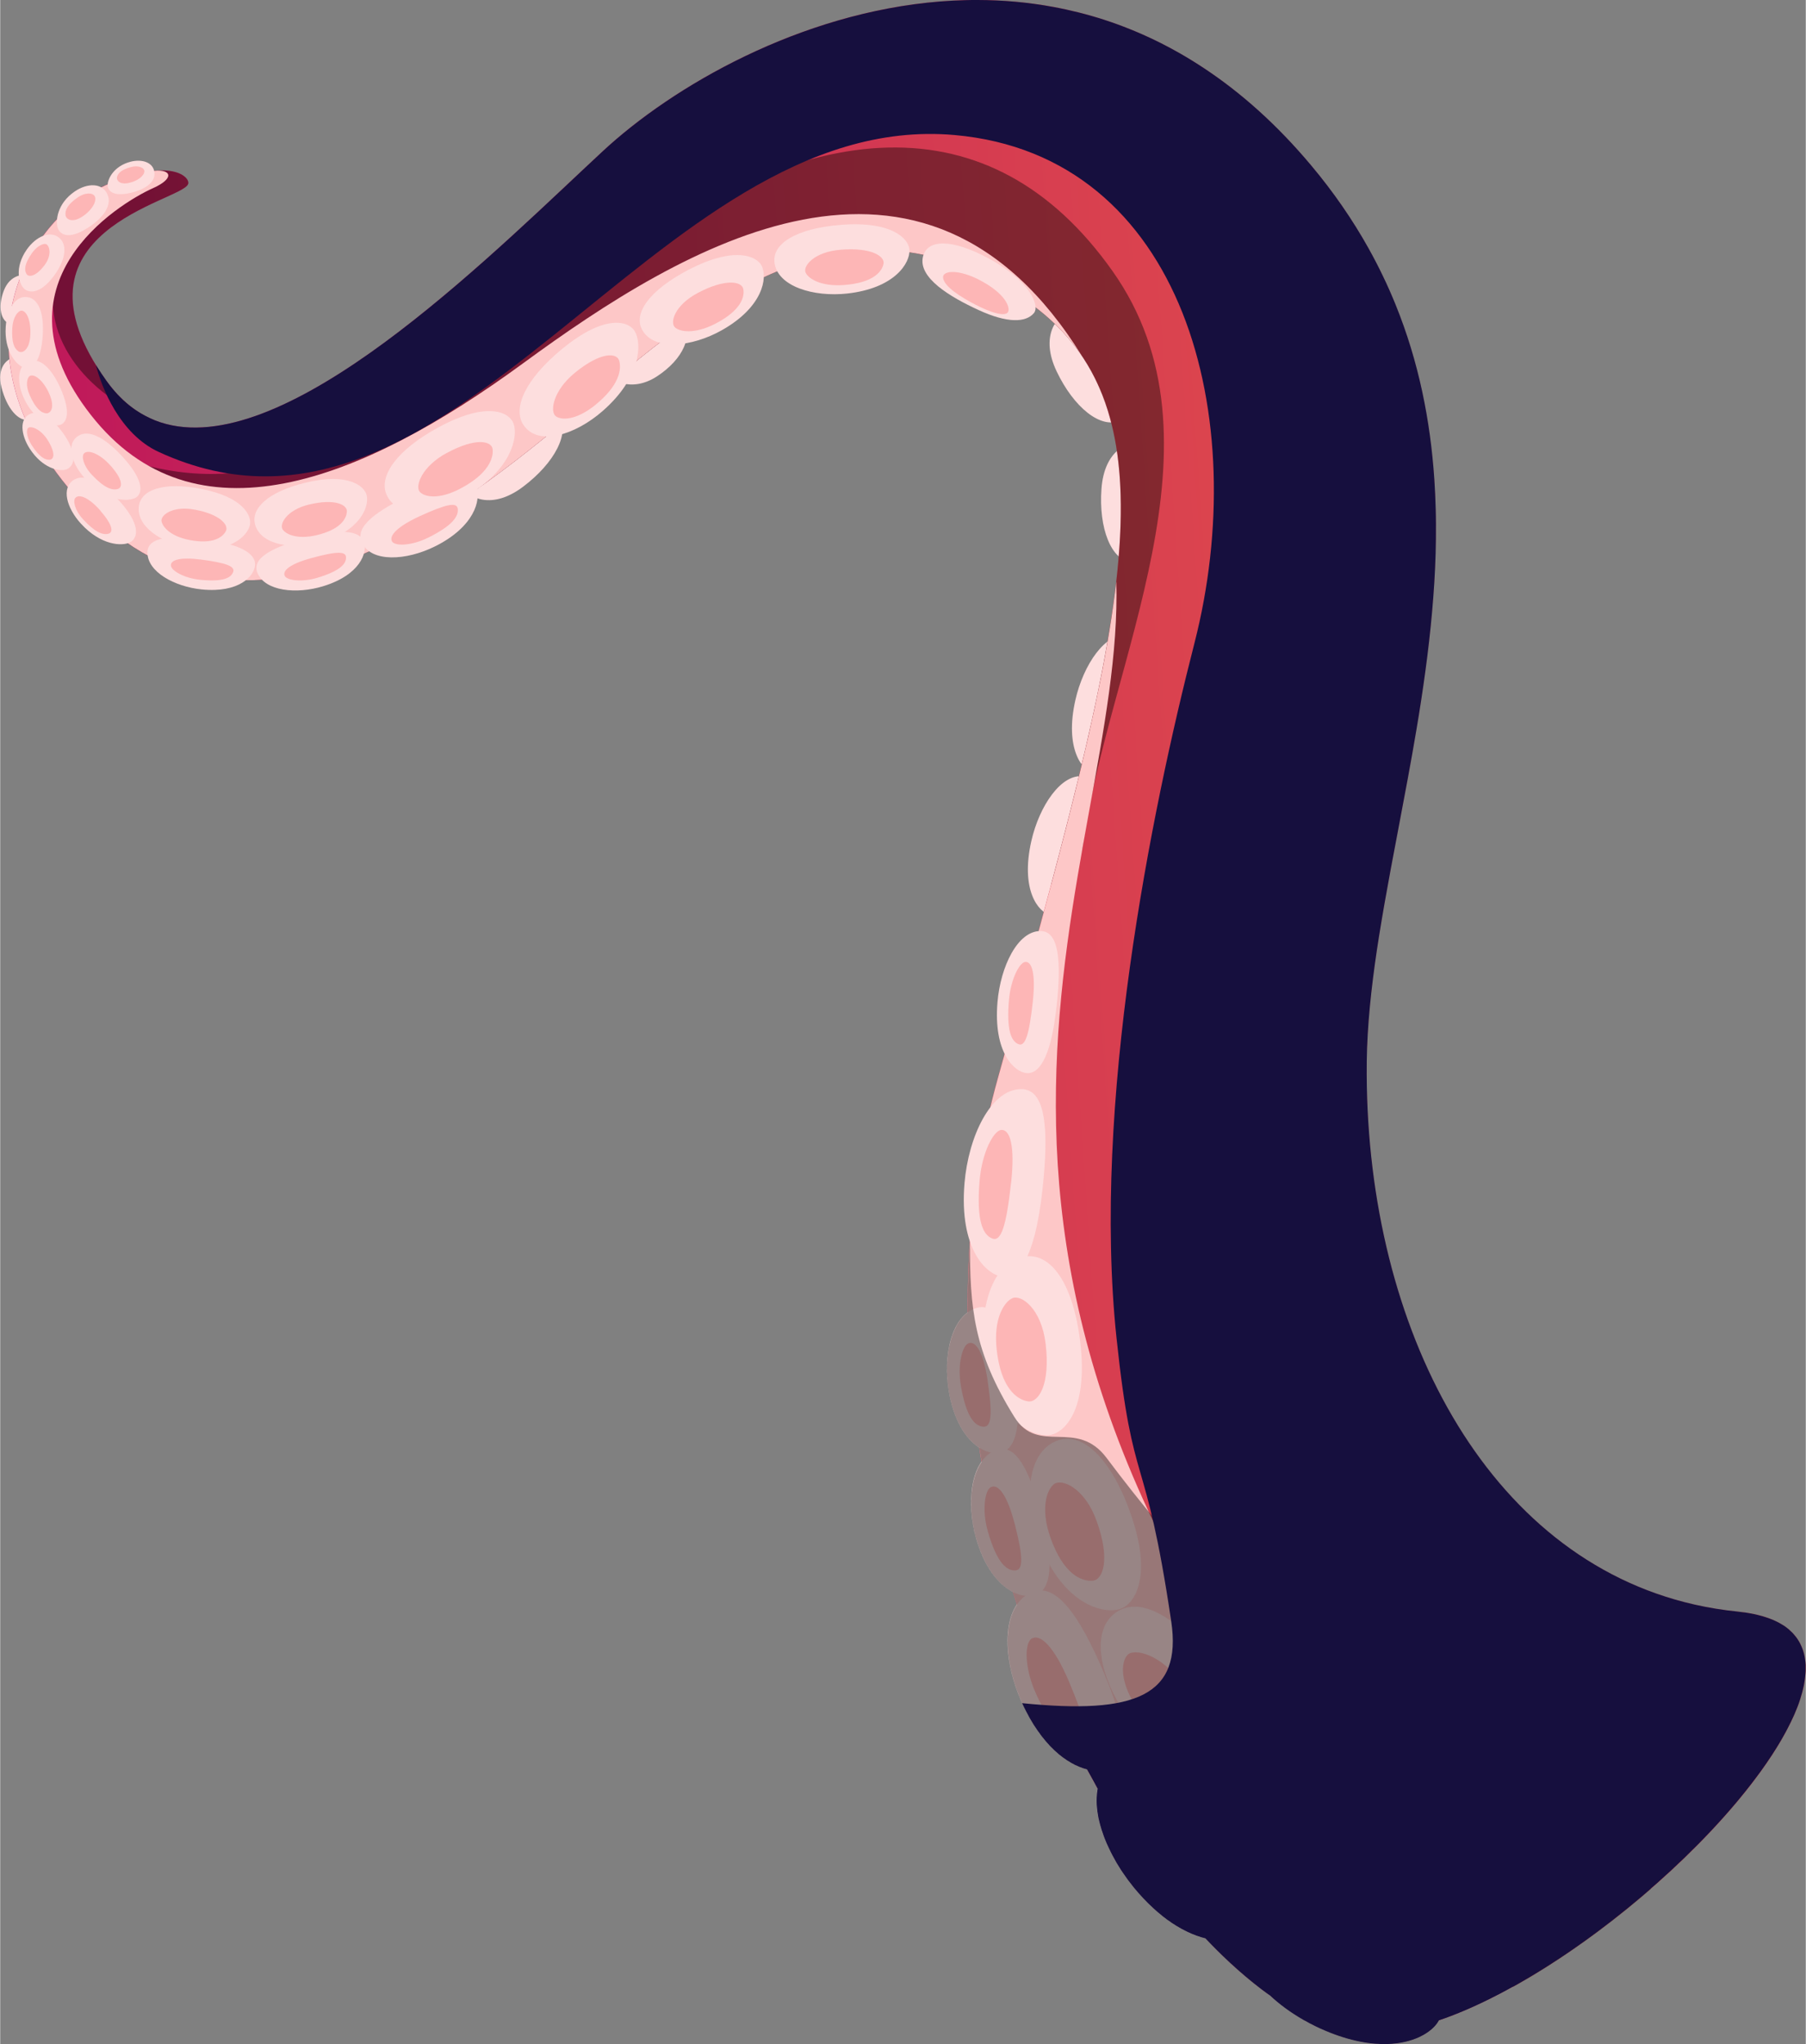
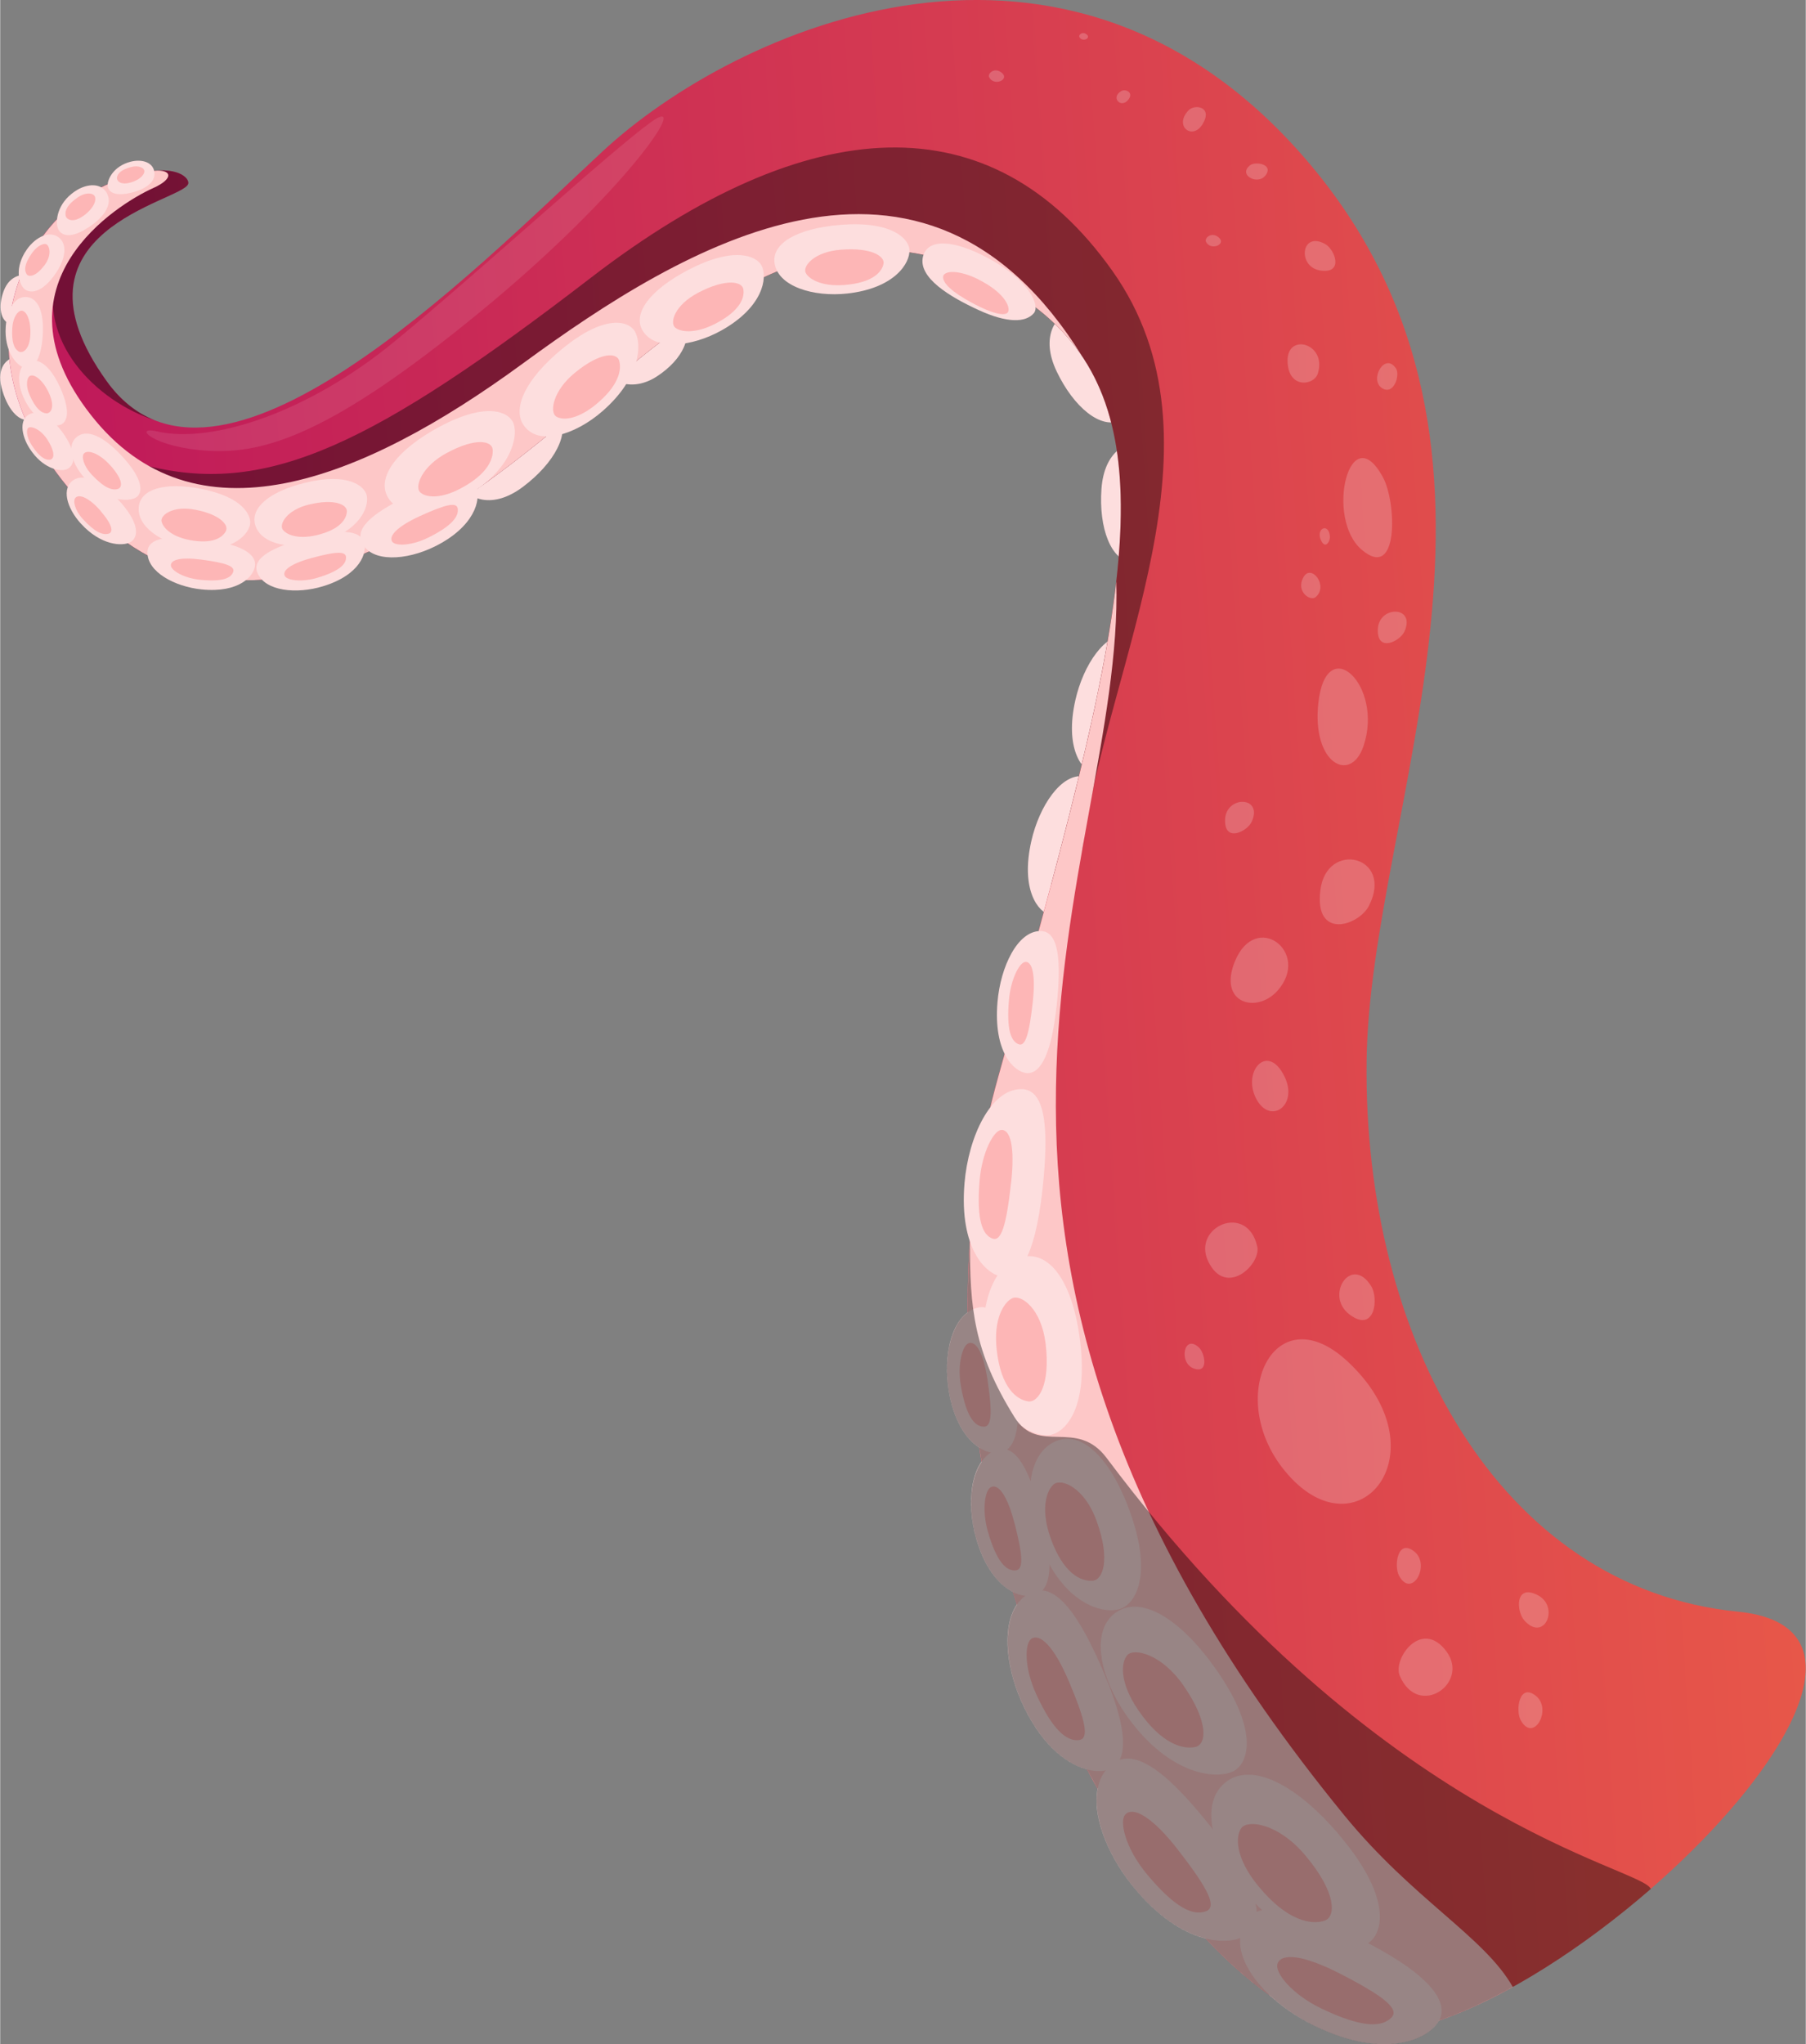
<svg xmlns="http://www.w3.org/2000/svg" viewBox="0 0 372.41 421.56" aria-hidden="true" width="372px" height="421px">
  <rect x="0" y="0" width="372.41" height="421.56" fill="#808080" stroke="none" />
  <defs>
    <linearGradient class="cerosgradient" data-cerosgradient="true" id="CerosGradient_id168371e30" gradientUnits="userSpaceOnUse" x1="50%" y1="100%" x2="50%" y2="0%">
      <stop offset="0%" stop-color="#d1d1d1" />
      <stop offset="100%" stop-color="#d1d1d1" />
    </linearGradient>
    <style>
      .cls-1-685d80fd21c1b{
        fill: #fdc7c7;
      }

      .cls-2-685d80fd21c1b{
        opacity: .2;
      }

      .cls-2-685d80fd21c1b, .cls-3-685d80fd21c1b{
        fill: #fff;
      }

      .cls-2-685d80fd21c1b, .cls-3-685d80fd21c1b, .cls-4-685d80fd21c1b{
        mix-blend-mode: overlay;
      }

      .cls-3-685d80fd21c1b{
        opacity: .1;
      }

      .cls-5-685d80fd21c1b{
        fill: url(#linear-gradient685d80fd21c1b);
      }

      .cls-6-685d80fd21c1b{
        isolation: isolate;
      }

      .cls-7-685d80fd21c1b{
        fill: #160f3e;
      }

      .cls-8-685d80fd21c1b{
        fill: #fddede;
      }

      .cls-4-685d80fd21c1b{
        opacity: .4;
      }

      .cls-9-685d80fd21c1b{
        fill: #fdb6b6;
      }
    </style>
    <linearGradient id="linear-gradient685d80fd21c1b" x1="196.91" y1="381.78" x2="421.51" y2="-113.61" gradientTransform="translate(245.5 -128.38) rotate(61.68)" gradientUnits="userSpaceOnUse">
      <stop offset="0" stop-color="#bd165b" />
      <stop offset="1" stop-color="#fd7840" />
    </linearGradient>
  </defs>
  <g class="cls-6-685d80fd21c1b">
    <g id="Layer_13685d80fd21c1b" data-name="Layer 13">
      <g>
        <g>
          <path class="cls-8-685d80fd21c1b" d="M224.58,176.16c2.38-9.35,2.69-15.5-1.05-16.06-4.69-.7-9.22,6.14-10.85,13.32-2.28,10.04,1.37,14.73,3.98,15.31,2.13.47,5.15-1.68,7.92-12.57Z" />
          <path class="cls-8-685d80fd21c1b" d="M233.67,147.06c2.38-9.35,2.69-15.5-1.05-16.06-4.69-.7-9.22,6.14-10.85,13.32-2.28,10.04,1.37,14.73,3.98,15.31,2.13.47,5.15-1.68,7.92-12.57Z" />
          <path class="cls-8-685d80fd21c1b" d="M2.97,73.73c-1.49.14-3.75,1.99-2.7,6.17,1.05,4.18,3.46,7.23,5.86,6.65,2.39-.59-.96-13.03-3.16-12.82Z" />
          <path class="cls-8-685d80fd21c1b" d="M220.58,64.26c-2.7.82-6.16,5.05-2.67,12.36,3.49,7.31,9.07,12.02,13.25,10.05,4.19-1.97-6.63-23.62-10.59-22.41Z" />
          <path class="cls-8-685d80fd21c1b" d="M95.2,100.22c1.34,2.48,6.17,5.03,12.64.16,6.47-4.87,9.98-11.27,7.22-14.99-2.76-3.71-21.83,11.19-19.86,14.83Z" />
          <path class="cls-8-685d80fd21c1b" d="M123.9,76.1c1.5,2.29,6.18,5.02,11.55,1.52,5.37-3.5,7.86-8.64,4.94-12.15-2.93-3.51-18.68,7.26-16.48,10.62Z" />
          <path class="cls-8-685d80fd21c1b" d="M235.57,91.38c-2.75-.62-7.85,1.34-8.43,9.43-.58,8.08,1.94,14.93,6.55,15.29,4.61.36,5.92-23.81,1.88-24.72Z" />
          <path class="cls-8-685d80fd21c1b" d="M6.24,56.9c-1.35-.55-4.23-.27-5.49,3.02-1.26,3.3-.76,6.41,1.59,7.05,2.35.64,5.89-9.27,3.9-10.07Z" />
          <path class="cls-5-685d80fd21c1b" d="M38.76,37.94c-1.2,3.62-39.16,9.57-16.8,40.67,22.47,31.26,74.89-21.9,102.24-47.35,27.35-25.45,96.26-56.62,146.12,2.81,49.87,59.43,12.11,132.86,11.5,184.83-.66,56.89,27.17,108.55,76.6,113.46,48.53,4.82-41.96,92.23-79.39,86.81-37.44-5.42-99.27-103.63-73.28-196.78,25.99-93.15,38.67-138.47,5.17-160.89-34.79-23.28-63.33-1.19-88.61,20.36-25.28,21.56-70.31,58.86-104.76,22.65-28.88-30.36-12.24-58.41,2.42-65.51,14.55-7.05,19.3-2.61,18.79-1.07Z" />
          <path class="cls-4-685d80fd21c1b" d="M31.92,86.68c-3.73-1.47-7.09-4.08-9.96-8.07C-.4,47.51,37.56,41.56,38.76,37.94c.51-1.54-4.24-5.97-18.79,1.07-4.39,2.13-6.36,10.78-8.23,16.9-4.39,14.31,7.95,26.79,20.18,30.77h0Z" />
          <path class="cls-4-685d80fd21c1b" d="M223.33,174.25c5.03-37.61,30.95-83.26,6.06-118.39-24.89-35.13-62.61-33.14-107.49,1.36-44.87,34.5-66.59,44.88-91.11,38.95-4.94-1.19-9.9,1.69-14.62,6.84.46.51.9,1.01,1.38,1.52,34.45,36.21,79.48-1.09,104.76-22.65,25.28-21.56,53.82-43.65,88.61-20.36,28.3,18.94,23.64,54.22,5.85,120.88,3.79-2.08,6.11-4.76,6.56-8.15Z" />
          <path class="cls-1-685d80fd21c1b" d="M210.92,61.51c5.13,3.43,9.17,7.41,12.26,12.01-32.81-53.04-82.45-22.69-115.36,1.42-33.68,24.67-67.87,37.74-89.12,10.63-21.26-27.1,5.74-43.6,12.78-46.75,4.49-2,3.89-3.93.32-3.6-2.88.28-6.76,1.34-11.82,3.79-14.66,7.1-31.31,35.14-2.42,65.51,34.45,36.21,79.48-1.09,104.76-22.65,25.28-21.56,53.82-43.65,88.61-20.36Z" />
          <path class="cls-1-685d80fd21c1b" d="M279.04,419.18c8.86,1.28,20.69-2.64,32.94-9.42-5.88-10.39-20.58-18.05-34.78-35.43-97.54-119.36-45.31-195.88-47-254.4h0c-2.89,25.27-12.18,58.56-24.44,102.48-25.99,93.15,35.85,191.36,73.28,196.78Z" />
          <g>
            <path class="cls-8-685d80fd21c1b" d="M24.99,103.77c-3.69-4.28-7.48-6.18-9.71-4.87-2.8,1.64-1.56,5.89,1.38,9.1,4.1,4.48,8.46,4.69,10.12,3.84,1.35-.69,2.51-3.09-1.78-8.07Z" />
            <path class="cls-9-685d80fd21c1b" d="M20.71,105.36c-2.22-2.58-4.39-3.6-5.21-2.69-.51.57-.19,2.48,1.58,4.41,2.47,2.7,4.08,3.29,5.23,2.99,1.03-.27.98-1.7-1.61-4.7Z" />
          </g>
          <g>
            <path class="cls-8-685d80fd21c1b" d="M25.54,94.53c-3.77-4.23-7.19-6.02-9.39-4.67-2.75,1.69-1.41,5.93,1.59,9.1,4.19,4.43,8.54,4.56,10.17,3.69,1.33-.71,2.02-3.19-2.37-8.11Z" />
            <path class="cls-9-685d80fd21c1b" d="M22.75,96.02c-2.27-2.55-4.73-3.39-5.5-2.47-.49.58-.13,2.49,1.68,4.39,2.52,2.67,4.14,3.23,5.29,2.91,1.02-.29,1.19-1.86-1.46-4.83Z" />
          </g>
          <g>
            <path class="cls-8-685d80fd21c1b" d="M13.64,90.35c-2.3-3.8-5.38-5.78-7.33-5.05-2.45.91-2.07,4.37-.21,7.24,2.6,4.01,6.02,4.74,7.45,4.29,1.16-.36,2.78-2.06.1-6.48Z" />
            <path class="cls-9-685d80fd21c1b" d="M9.86,90.87c-1.38-2.29-3.31-3.01-3.98-2.69-.58.27-.5,1.9.62,3.63,1.56,2.42,2.75,3.08,3.71,3,.85-.07,1.27-1.27-.34-3.93Z" />
          </g>
          <g>
            <path class="cls-8-685d80fd21c1b" d="M12.74,80.79c-1.78-4.38-4.16-6.86-6.39-6.42-2.8.55-3.03,4.24-1.55,7.57,2.06,4.65,5.6,5.98,7.22,5.76,1.32-.18,2.79-1.81.72-6.9Z" />
            <path class="cls-9-685d80fd21c1b" d="M9.97,80.87c-1.34-2.75-3.08-3.84-3.9-3.31-.55.36-.89,1.91,0,3.91,1.24,2.8,2.4,3.7,3.44,3.77.93.06,1.93-1.35.45-4.37Z" />
          </g>
          <g>
            <path class="cls-8-685d80fd21c1b" d="M8.7,70.03c.47-4.7-.48-8-2.66-8.66-2.73-.82-4.66,2.34-4.9,5.97-.35,5.08,2.17,7.9,3.7,8.46,1.25.45,3.31-.3,3.86-5.77Z" />
            <path class="cls-9-685d80fd21c1b" d="M6.22,68.81c.1-3.06-.93-4.83-1.9-4.74-.65.06-1.67,1.28-1.82,3.46-.21,3.06.4,4.39,1.29,4.94.79.49,2.34-.29,2.44-3.66Z" />
          </g>
          <g>
            <path class="cls-8-685d80fd21c1b" d="M17.96,47.05c3.4-2.15,5.05-4.69,4.22-6.81-1.04-2.65-4.26-2.51-6.82-.75-3.58,2.45-4,6-3.48,7.55.43,1.25,2.12,2.52,6.08.01Z" />
            <path class="cls-9-685d80fd21c1b" d="M17.33,44.39c2.09-1.57,2.68-3.35,2.05-4.09-.42-.5-1.82-.67-3.36.39-2.16,1.48-2.69,2.68-2.54,3.7.13.91,1.55,1.73,3.85,0Z" />
          </g>
          <g>
            <path class="cls-8-685d80fd21c1b" d="M26.77,39.8c3.17-.71,5.11-2.19,5.05-4.02-.07-2.29-2.55-3.06-4.97-2.42-3.38.89-4.67,3.47-4.69,4.78-.02,1.07.93,2.49,4.61,1.66Z" />
            <path class="cls-9-685d80fd21c1b" d="M27.01,37.61c2.01-.62,2.94-1.82,2.67-2.55-.18-.49-1.2-1-2.66-.62-2.04.53-2.77,1.31-2.93,2.11-.14.72.71,1.73,2.92,1.05Z" />
          </g>
          <g>
            <path class="cls-8-685d80fd21c1b" d="M11.03,56.96c2.48-3.34,2.84-6.35,1.26-7.81-1.97-1.83-5.01-.29-6.83,2.34-2.54,3.67-1.64,6.91-.57,8.01.87.89,3.25,1.34,6.14-2.54Z" />
            <path class="cls-9-685d80fd21c1b" d="M9.15,54.68c1.49-2.01,1.07-3.77.46-4.25-.52-.41-1.99.22-3.09,1.8-1.53,2.21-1.6,3.48-1.08,4.29.46.72,1.97.49,3.71-1.85Z" />
          </g>
          <g>
            <path class="cls-8-685d80fd21c1b" d="M42.29,111.27c-7.27-.95-11.91-.54-11.92,2.67-.01,4.01,5.6,7.04,11.16,7.61,7.77.79,10.9-2.78,11.04-5.04.12-1.83-1.82-4.13-10.28-5.24Z" />
            <path class="cls-9-685d80fd21c1b" d="M41.46,115.4c-4.38-.57-6.36.08-6.25,1.26.09,1,2.66,2.56,6.01,2.9,4.68.48,6.41-.35,6.84-1.64.38-1.15-1.5-1.85-6.6-2.52Z" />
          </g>
          <g>
            <path class="cls-8-685d80fd21c1b" d="M63.25,110.89c-7.24,1.99-11.45,4.23-10.19,7.26,1.58,3.79,8.08,4.42,13.55,2.74,7.65-2.34,9.17-6.96,8.42-9.14-.62-1.78-3.36-3.17-11.78-.85Z" />
            <path class="cls-9-685d80fd21c1b" d="M64.1,115.11c-4.36,1.2-5.96,2.6-5.4,3.67.48.91,3.53,1.35,6.82.34,4.61-1.41,5.91-2.88,5.8-4.26-.1-1.24-2.15-1.14-7.22.25Z" />
          </g>
          <g>
            <path class="cls-8-685d80fd21c1b" d="M85.25,101.75c-7.78,3.58-12.24,6.92-10.64,10.19,1.99,4.09,9.15,3.67,15.02.76,8.21-4.06,9.55-9.66,8.57-12.05-.8-1.94-3.89-3.07-12.95,1.1Z" />
            <path class="cls-9-685d80fd21c1b" d="M86.48,106.47c-4.68,2.16-6.34,4.06-5.65,5.2.59.97,3.96.94,7.49-.82,4.94-2.45,6.26-4.37,6.05-5.95-.19-1.41-2.44-.94-7.89,1.57Z" />
          </g>
          <g>
            <path class="cls-8-685d80fd21c1b" d="M41.29,100.78c-7.48-1.41-12.17.13-12.68,3.53-.64,4.25,4.77,7.77,10.52,8.67,8.04,1.26,11.88-2.36,12.38-4.74.41-1.94-1.52-5.82-10.23-7.46Z" />
            <path class="cls-9-685d80fd21c1b" d="M40.15,105.1c-4.51-.85-7.06,1.1-6.88,2.35.16,1.13,1.75,3.13,5.78,3.91,4.81.93,6.86-.54,7.51-1.88.58-1.2-1.17-3.4-6.41-4.38Z" />
          </g>
          <g>
            <path class="cls-8-685d80fd21c1b" d="M90.47,88.08c-8.63,4.67-12.46,10.06-10.78,13.94,2.1,4.85,9.98,4.02,16.5.25,9.11-5.27,10.71-12.1,9.69-14.93-.84-2.31-5.36-4.69-15.4.74Z" />
            <path class="cls-9-685d80fd21c1b" d="M92.1,93.41c-5.2,2.81-6.57,6.88-5.57,8.01.9,1.02,3.84,1.76,8.51-.73,5.57-2.97,6.73-6.14,6.53-8.04-.18-1.7-3.42-2.51-9.47.77Z" />
          </g>
          <g>
            <path class="cls-8-685d80fd21c1b" d="M115.89,71.96c-7.58,6.23-10.31,12.26-7.92,15.74,2.99,4.36,10.57,2.04,16.24-2.9,7.94-6.91,8.21-13.92,6.66-16.51-1.26-2.11-6.15-3.59-14.98,3.67Z" />
            <path class="cls-9-685d80fd21c1b" d="M118.51,76.89c-4.56,3.75-5.13,8-3.94,8.93,1.08.83,4.11.99,8.21-2.34,4.9-3.98,5.43-7.32,4.87-9.14-.5-1.63-3.83-1.81-9.15,2.56Z" />
          </g>
          <g>
            <path class="cls-8-685d80fd21c1b" d="M141.9,55.67c-8.11,4.25-11.43,9.06-9.43,12.46,2.5,4.26,10.2,3.42,16.31,0,8.54-4.78,9.53-10.83,8.27-13.33-1.03-2.03-5.69-4.08-15.14.87Z" />
            <path class="cls-9-685d80fd21c1b" d="M143.97,60.36c-4.89,2.56-5.88,6.17-4.8,7.15.97.89,3.95,1.5,8.34-.76,5.24-2.7,6.11-5.52,5.74-7.2-.33-1.5-3.59-2.17-9.28.81Z" />
          </g>
          <g>
            <path class="cls-8-685d80fd21c1b" d="M173.25,46.38c-9.13.75-14.06,3.89-13.55,7.8.64,4.9,8.06,7.12,15.02,6.35,9.73-1.08,13-6.26,12.81-9.05-.15-2.27-3.66-5.97-14.28-5.1Z" />
            <path class="cls-9-685d80fd21c1b" d="M173.33,51.5c-5.5.45-7.82,3.39-7.21,4.72.55,1.2,3.05,2.92,7.98,2.55,5.88-.45,7.78-2.7,8.09-4.39.28-1.51-2.46-3.4-8.86-2.88Z" />
          </g>
          <g>
            <path class="cls-8-685d80fd21c1b" d="M203.63,53.17c-7.44-3.97-12.38-3.82-13.29-.31-1.14,4.41,5.63,8.4,11.46,11.08,5.96,2.74,9.69,2.59,11.38.66,1.36-1.56-.88-6.82-9.54-11.44Z" />
            <path class="cls-9-685d80fd21c1b" d="M202.24,57.87c-4.48-2.39-7.8-2.12-7.77-.7.03,1.28,1.84,3.05,5.85,5.22,4.78,2.58,7.07,2.78,7.54,1.98.51-.88-.4-3.71-5.62-6.49Z" />
          </g>
          <g>
            <path class="cls-8-685d80fd21c1b" d="M62.92,99.55c-7.57,1.85-11.29,5.26-10.34,8.64,1.19,4.23,7.73,5.23,13.47,3.65,8.03-2.22,10.08-7.21,9.55-9.65-.43-1.98-3.87-4.79-12.68-2.64Z" />
            <path class="cls-9-685d80fd21c1b" d="M63.67,104.05c-4.56,1.11-6.12,4-5.43,5.1.62.99,2.95,2.18,7.04,1.21,4.88-1.16,6.18-3.39,6.22-4.92.04-1.36-2.52-2.68-7.83-1.38Z" />
          </g>
          <g>
            <path class="cls-8-685d80fd21c1b" d="M209.34,284.25c-1.45-9.82-3.72-15.72-7.89-14.54-5.23,1.47-7.1,9.9-5.77,17.36,1.85,10.42,7.67,13.16,10.66,12.52,2.43-.52,4.7-3.9,3.01-15.33Z" />
            <path class="cls-9-685d80fd21c1b" d="M203.66,284.69c-.87-5.91-2.46-8.25-3.95-7.68-1.27.49-2.34,4.42-1.55,8.91,1.11,6.27,2.83,8.22,4.67,8.3,1.64.07,1.85-2.64.83-9.53Z" />
          </g>
          <g>
            <path class="cls-8-685d80fd21c1b" d="M214.92,313c-2.55-9.84-5.5-15.59-9.62-13.94-5.16,2.06-6.14,10.85-3.98,18.29,3.02,10.4,9.24,12.56,12.21,11.58,2.42-.8,4.36-4.48,1.39-15.93Z" />
            <path class="cls-9-685d80fd21c1b" d="M209.19,314.07c-1.54-5.92-3.4-8.13-4.86-7.39-1.24.63-1.9,4.75-.6,9.23,1.82,6.27,3.78,8.06,5.66,7.94,1.68-.11,1.59-2.89-.19-9.79Z" />
          </g>
          <g>
            <path class="cls-8-685d80fd21c1b" d="M214.96,245.41c1.39-12.67.68-20.77-4.33-20.81-6.27-.05-10.93,9.72-11.74,19.41-1.13,13.55,4.5,19.02,8.02,19.29,2.87.22,6.43-3.15,8.05-17.89Z" />
            <path class="cls-9-685d80fd21c1b" d="M208.5,243.93c.84-7.63-.21-11.08-2.05-10.91-1.56.15-3.96,4.63-4.45,10.47-.68,8.16.63,11.18,2.65,11.93,1.8.67,2.87-2.61,3.84-11.49Z" />
          </g>
          <g>
            <path class="cls-8-685d80fd21c1b" d="M217.86,207.75c1.05-9.59.51-15.73-3.28-15.75-4.74-.04-8.28,7.36-8.89,14.7-.86,10.26,3.4,14.4,6.07,14.6,2.17.17,4.87-2.38,6.09-13.55Z" />
            <path class="cls-9-685d80fd21c1b" d="M212.97,206.63c.63-5.78-.16-8.39-1.55-8.26-1.18.11-3,3.51-3.37,7.93-.52,6.18.48,8.47,2.01,9.04,1.37.51,2.17-1.98,2.91-8.7Z" />
          </g>
          <g>
            <path class="cls-8-685d80fd21c1b" d="M227.69,345.09c-5.1-12.02-9.98-18.97-15.04-16.69-6.33,2.85-6.01,13.78-1.85,22.86,5.82,12.7,14.29,15.01,17.97,13.62,3-1.13,4.85-5.8-1.09-19.79Z" />
            <path class="cls-9-685d80fd21c1b" d="M220.43,346.75c-3.07-7.24-5.9-9.86-7.66-8.86-1.5.85-1.61,5.99.9,11.46,3.5,7.65,6.38,9.75,8.79,9.5,2.16-.23,1.54-3.67-2.03-12.1Z" />
          </g>
          <g>
            <path class="cls-8-685d80fd21c1b" d="M250.42,377.66c-9.03-11.6-16.35-17.75-21.19-13.81-6.06,4.93-2.55,16.73,4.6,25.41,10,12.13,19.89,12.19,23.49,9.62,2.93-2.09,3.6-7.71-6.91-21.22Z" />
            <path class="cls-9-685d80fd21c1b" d="M243,381.56c-5.44-6.99-9.27-9.02-10.9-7.42-1.38,1.36-.02,6.98,4.29,12.21,6.02,7.3,9.76,8.76,12.31,7.79,2.28-.87.62-4.44-5.71-12.57Z" />
          </g>
          <g>
            <path class="cls-8-685d80fd21c1b" d="M281.55,400.42c-13.07-6.74-22.29-9.24-25.03-3.63-3.43,7.02,4.71,16.25,14.85,21.12,14.17,6.81,23.17,2.71,25.36-1.14,1.78-3.13.03-8.51-15.18-16.35Z" />
            <path class="cls-9-685d80fd21c1b" d="M276.46,407.07c-7.87-4.06-12.2-4.29-13-2.15-.68,1.82,2.92,6.34,9.02,9.27,8.53,4.1,12.54,3.85,14.45,1.89,1.71-1.75-1.3-4.29-10.46-9.01Z" />
          </g>
          <g>
            <path class="cls-8-685d80fd21c1b" d="M222.76,276.78c-1.44-12.09-6.04-18.5-11.46-17.66-6.79,1.06-9.57,11.01-8.19,20.22,1.93,12.87,9.3,16.99,13.17,16.62,3.15-.3,8.16-5.11,6.48-19.18Z" />
            <path class="cls-9-685d80fd21c1b" d="M215.62,277.11c-.87-7.28-5.06-10.24-6.89-9.38-1.65.78-3.94,4.17-3.19,10.7.88,7.79,4.11,10.21,6.47,10.56,2.11.31,4.63-3.41,3.61-11.89Z" />
          </g>
          <g>
            <path class="cls-8-685d80fd21c1b" d="M251.03,344.64c-7.56-10.93-15.39-15.29-20.35-12.46-6.22,3.55-3.94,14.03,2.1,22.25,8.44,11.49,17.86,12.64,21.53,10.84,2.99-1.47,5.53-7.9-3.28-20.63Z" />
            <path class="cls-9-685d80fd21c1b" d="M244.09,347.63c-4.55-6.58-10.23-7.82-11.61-6.32-1.24,1.36-1.8,5.43,2.24,11.35,4.83,7.06,9.26,8.15,11.79,7.6,2.26-.49,2.88-4.97-2.43-12.63Z" />
          </g>
          <g>
            <path class="cls-8-685d80fd21c1b" d="M276.44,378.72c-9.29-11.09-18.21-15.03-23.31-11.46-6.39,4.47-2.87,15.61,4.5,23.91,10.3,11.61,20.63,11.91,24.43,9.59,3.09-1.89,5.2-9.12-5.62-22.03Z" />
            <path class="cls-9-685d80fd21c1b" d="M269.21,382.65c-5.6-6.68-11.87-7.45-13.21-5.68-1.21,1.6-1.41,6.07,3.57,12.08,5.94,7.17,10.86,7.91,13.54,7.05,2.4-.76,2.62-5.68-3.9-13.45Z" />
          </g>
          <g>
            <path class="cls-8-685d80fd21c1b" d="M232.99,311.69c-4.14-11.41-10.06-16.59-15.13-14.54-6.35,2.56-6.79,12.85-3.36,21.47,4.79,12.05,12.88,14.39,16.55,13.15,2.99-1,6.76-6.8,1.93-20.08Z" />
            <path class="cls-9-685d80fd21c1b" d="M226.13,313.62c-2.49-6.87-7.23-8.8-8.81-7.54-1.42,1.13-2.87,4.94-.67,11.11,2.62,7.36,6.3,8.98,8.67,8.79,2.12-.17,3.72-4.36.81-12.35Z" />
          </g>
          <path class="cls-4-685d80fd21c1b" d="M296.73,416.77s.03-.07.05-.1c13.85-4.75,29.91-15.18,43.66-27.13-1.76-4.52-55.55-13.27-112.24-88.88-6.22-8.3-14.06-.47-19.03-8.46-8.4-13.51-9.19-22.39-9.15-36.18-.34,4.9-.49,9.77-.44,14.62-3.78,2.74-5.05,9.96-3.9,16.44,1.13,6.35,3.73,9.84,6.27,11.46.15.98.31,1.95.48,2.92-2.55,3.64-2.77,10.17-1.1,15.91,1.83,6.3,4.83,9.57,7.57,10.95.27.86.55,1.72.83,2.58-3.13,4.52-2.28,13.05,1.08,20.38,4.01,8.75,9.28,12.56,13.37,13.64.72,1.34,1.45,2.67,2.18,3.97-1.12,5.8,2.17,13.94,7.47,20.38,5.26,6.38,10.48,9.4,14.78,10.48,4.48,4.75,9,8.75,13.42,11.87,2.62,2.44,5.86,4.63,9.34,6.31,14.17,6.81,23.17,2.71,25.36-1.14Z" />
          <g>
            <path class="cls-2-685d80fd21c1b" d="M264.22,220.82c-3.48-5.28-8.11.69-5,6.06,3.12,5.38,9.28.45,5-6.06Z" />
            <path class="cls-2-685d80fd21c1b" d="M259.27,257.06c-2.06-9.17-13.56-4.06-10.1,3.09,3.63,7.5,10.92.59,10.1-3.09Z" />
            <path class="cls-2-685d80fd21c1b" d="M258.16,169.39c2.3-5.27-5.3-5.34-5.52-.43-.22,4.91,4.6,2.54,5.52.43Z" />
            <path class="cls-2-685d80fd21c1b" d="M289.66,130.17c2.3-5.27-5.3-5.34-5.52-.43-.22,4.91,4.6,2.54,5.52.43Z" />
            <path class="cls-2-685d80fd21c1b" d="M273.3,50.34c-5.01-2.83-5.85,4.73-.99,5.45,4.86.71,3-4.31.99-5.45Z" />
            <path class="cls-2-685d80fd21c1b" d="M231.22,18.78c-2.22,1.31-.15,3.54,1.32,1.94,1.47-1.6-.43-2.47-1.32-1.94Z" />
            <path class="cls-2-685d80fd21c1b" d="M222.58,7.63c.56,1.12,2.43.31,1.56-.48-.87-.79-1.78.03-1.56.48Z" />
            <path class="cls-2-685d80fd21c1b" d="M248.7,49.86c.97,1.94,4.21.54,2.7-.83-1.51-1.37-3.09.05-2.7.83Z" />
            <path class="cls-2-685d80fd21c1b" d="M203.97,15.92c.97,1.94,4.21.54,2.7-.83-1.51-1.37-3.09.05-2.7.83Z" />
            <path class="cls-2-685d80fd21c1b" d="M257.83,34.05c-2.66,2,1.58,4.31,3.2,2.05,1.61-2.26-2.13-2.85-3.2-2.05Z" />
            <path class="cls-2-685d80fd21c1b" d="M245.11,22.74c-3.14,3.26.84,6.34,2.93,2.79,2.09-3.55-1.67-4.09-2.93-2.79Z" />
            <path class="cls-2-685d80fd21c1b" d="M287.89,75.99c-2.28-3.45-5.48,2.18-3,3.97,2.49,1.79,3.91-2.59,3-3.97Z" />
            <path class="cls-2-685d80fd21c1b" d="M247.23,277.87c-3.11-2.88-4.22,3.21-1.05,4.34,3.16,1.13,2.3-3.19,1.05-4.34Z" />
            <path class="cls-2-685d80fd21c1b" d="M288.5,324.92c2.65,4.91,6.62-2.21,3.16-4.97-3.46-2.76-4.22,3-3.16,4.97Z" />
            <path class="cls-2-685d80fd21c1b" d="M313.58,354.69c2.65,4.91,6.62-2.21,3.16-4.97-3.46-2.76-4.22,3-3.16,4.97Z" />
            <path class="cls-2-685d80fd21c1b" d="M271.31,123.14c2.75-2.3-.93-7.02-2.53-4.08-1.6,2.94,1.43,5,2.53,4.08Z" />
            <path class="cls-2-685d80fd21c1b" d="M274.25,110.54c-.29-2.77-2.82-1.58-1.91.69.9,2.27,2.03.42,1.91-.69Z" />
            <path class="cls-2-685d80fd21c1b" d="M271.76,77.05c1.97-6.2-6.3-8.53-6.24-2.65.07,5.87,5.45,5.14,6.24,2.65Z" />
            <path class="cls-2-685d80fd21c1b" d="M282.32,186.77c5.18-10.27-8.74-13.58-10.03-3.21-1.3,10.37,7.95,7.33,10.03,3.21Z" />
            <path class="cls-2-685d80fd21c1b" d="M263.5,204.25c6.88-7.87-4.49-16.56-8.83-6.02-3.59,8.74,4.55,10.91,8.83,6.02Z" />
            <path class="cls-2-685d80fd21c1b" d="M278.01,280.86c-15.67-14.71-26.27,8.69-11.71,23.99,14.56,15.3,31.03-5.86,11.71-23.99Z" />
            <path class="cls-2-685d80fd21c1b" d="M282.76,265.21c-4.08-6.54-9.66,1.93-4.47,5.86,5.19,3.93,6.1-3.24,4.47-5.86Z" />
            <path class="cls-2-685d80fd21c1b" d="M288.67,345.6c3.81,8.89,14.48,1.55,9.63-5.03-5.09-6.9-11.16,1.46-9.63,5.03Z" />
            <path class="cls-2-685d80fd21c1b" d="M314.38,334.2c4.18,4.57,7.34-2.95,2.66-5.29-4.68-2.34-4.34,3.46-2.66,5.29Z" />
            <path class="cls-2-685d80fd21c1b" d="M285.23,98.49c-6.86-12.78-12.08,8.38-4.39,14.9,7.69,6.52,7.14-9.77,4.39-14.9Z" />
            <path class="cls-2-685d80fd21c1b" d="M281.18,153.87c4.25-12.49-7.71-23.86-9.32-8.82-1.33,12.46,6.68,16.59,9.32,8.82Z" />
          </g>
-           <path class="cls-3-685d80fd21c1b" d="M170.87,9.8c21.99-9.1,70.47-12.79,106.35,36.23,35.88,49.02-3.21,130.72-1.6,180.87,1.61,50.15,38.16,90.93,34.82,93.1-3.34,2.16-63.91-47.43-59.88-110.82,4.03-63.39,33.96-112.59,4.18-160.49C224.96.79,147.95,19.28,170.87,9.8Z" />
          <path class="cls-3-685d80fd21c1b" d="M32.29,88.95c11.33,2.66,31.35-3.93,49.12-18.59,17.77-14.66,44.13-38.9,52.82-45.18,8.68-6.29-4.69,14.07-35.3,39.19-30.61,25.12-44.33,29.23-55.89,28.6-11.56-.64-15.78-5.19-10.76-4.02Z" />
        </g>
-         <path class="cls-7-685d80fd21c1b" d="M31.92,86.68h0s0,0,0,0h0s0,0,0,0c-1.39-.55-2.73-1.26-4.01-2.13,0,0-.02-.01-.03-.02-.4-.28-.8-.57-1.19-.88-.03-.02-.06-.04-.09-.07-.37-.29-.72-.61-1.08-.93-.05-.05-.1-.09-.15-.13-.33-.31-.66-.64-.98-.98-.07-.07-.14-.13-.2-.2-.31-.33-.61-.69-.92-1.05-.07-.09-.15-.17-.22-.26-.37-.45-.73-.93-1.09-1.42-.81-1.13-1.54-2.23-2.2-3.3,1.1,4.43,4.83,14.15,12.92,17.88,60.97,28.14,102-70.86,164.18-65.34,47.42,4.21,61.33,58.47,49.46,104.78-8.96,34.96-21.15,95.14-16.08,143.23,3.44,32.63,5.84,21.86,11.29,58.49,2.29,15.39-7.36,19.24-30.75,16.88,0,.01,0,.02.01.03.22.49.45.96.69,1.42.07.13.13.26.2.39.18.35.37.69.55,1.03.06.11.12.21.18.32.24.42.48.82.72,1.21.05.07.09.14.14.21.2.32.41.63.62.93.07.1.14.21.22.31.21.3.43.59.64.88.04.05.08.11.12.16.26.33.51.64.77.94.06.07.13.15.19.22.2.23.41.46.61.68.07.07.14.15.21.22.26.27.52.53.79.78,0,0,0,0,0,0,.26.25.52.48.79.7.07.06.13.11.2.17.22.18.43.35.65.51.05.04.1.08.15.11.27.2.53.38.79.55.04.02.07.04.11.07.23.15.46.29.69.42.06.03.11.07.17.1.25.14.5.27.75.4,0,0,.01,0,.02,0,.26.13.52.24.78.35.04.02.08.03.12.05.22.09.44.17.65.24.04.01.08.03.12.04.25.08.49.16.74.22.72,1.34,1.45,2.67,2.18,3.97,0,.02,0,.05-.01.08-.11.59-.17,1.2-.19,1.83,0,.19-.01.38-.01.58,0,.27,0,.54.02.82.01.21.03.41.05.62.04.41.09.83.16,1.25.05.29.09.58.15.87.05.26.12.53.19.8.06.25.13.51.2.77.07.26.15.52.23.78.09.3.2.61.31.91.08.23.15.45.24.68.18.48.38.96.59,1.44.09.21.19.42.29.63.16.34.32.68.49,1.02.1.2.2.41.31.61.23.43.47.87.71,1.29.06.1.11.19.16.29.31.52.63,1.04.96,1.55.1.16.21.31.32.47.26.38.52.76.79,1.13.11.15.22.31.33.46.38.5.76,1,1.16,1.49,0,0,0,0,0,0,.32.39.64.77.96,1.13.09.11.18.2.28.31.23.26.46.51.69.76.1.11.2.21.31.32.22.23.44.46.66.68.09.09.19.18.28.27.23.22.46.44.68.65.08.08.17.15.25.23.24.22.48.44.72.64.06.06.13.11.19.16.26.22.52.44.78.65.04.03.08.06.12.1.29.23.57.45.86.66.01,0,.03.02.04.03,2.84,2.09,5.55,3.31,7.97,3.92,1.58,1.68,3.17,3.26,4.76,4.74.11.11.23.22.34.32.41.38.82.75,1.23,1.11.21.19.43.38.64.57.36.32.73.63,1.09.94.27.23.53.45.8.67.22.18.43.37.65.54.11.09.23.18.34.27.32.26.64.5.95.75.23.18.46.37.69.54.05.04.11.08.16.12.55.41,1.1.82,1.65,1.2,1.98,1.85,4.32,3.56,6.86,5.01.02.01.04.02.06.03.36.2.72.4,1.08.59.09.05.17.09.26.14.39.2.79.4,1.18.6,5.31,2.55,9.9,3.57,13.67,3.65,2.83.06,5.2-.42,7.08-1.18.21-.08.41-.17.61-.26.32-.15.62-.31.91-.47.17-.1.34-.2.51-.31.4-.26.77-.53,1.1-.81.19-.16.36-.33.52-.49.11-.11.21-.22.31-.34.26-.3.48-.61.65-.92.02-.03.04-.07.05-.1,0,0,0,0,0,0,.44-.15.87-.3,1.31-.46.29-.11.58-.21.87-.32.46-.17.92-.35,1.39-.54.27-.11.54-.22.82-.33.49-.2.98-.41,1.47-.62.25-.11.5-.22.75-.33.52-.23,1.04-.46,1.56-.71.22-.1.44-.21.66-.31.56-.26,1.11-.53,1.67-.81.18-.09.35-.18.53-.27.6-.3,1.21-.61,1.82-.93.11-.06.22-.12.33-.18,17.17-9.1,35.47-24.15,47.78-38.66.29-.34.57-.68.85-1.01.21-.25.42-.51.62-.76.26-.32.52-.64.78-.96.2-.25.4-.51.6-.76.25-.32.5-.64.75-.96.19-.25.38-.49.56-.74.25-.33.5-.66.74-.99.17-.23.34-.46.51-.69.26-.36.52-.72.77-1.09.14-.19.28-.39.41-.58.37-.54.73-1.07,1.08-1.61,0-.01.02-.03.03-.04.36-.55.7-1.09,1.04-1.64.1-.17.2-.33.3-.49.23-.38.45-.75.67-1.13.11-.19.22-.38.33-.58.19-.34.38-.69.57-1.03.11-.2.21-.39.31-.59.18-.34.34-.67.51-1,.09-.19.19-.38.28-.57.17-.35.32-.69.48-1.03.07-.16.15-.33.22-.49.18-.41.34-.82.5-1.22.03-.09.07-.18.11-.27.19-.5.37-.99.52-1.48.03-.08.05-.15.07-.23.13-.4.24-.79.35-1.18.04-.15.07-.29.11-.44.08-.32.15-.63.22-.94.03-.16.06-.32.09-.48.05-.29.1-.58.14-.87.02-.16.04-.32.06-.48.03-.29.05-.57.07-.85,0-.15.02-.29.03-.44.01-.3,0-.6,0-.89,0-.11,0-.23,0-.34-.04-.81-.15-1.58-.34-2.31-.03-.1-.06-.2-.09-.31-.07-.26-.15-.51-.25-.76-.05-.12-.1-.24-.15-.37-.09-.22-.19-.44-.3-.65-.06-.12-.13-.25-.2-.37-.12-.2-.24-.4-.37-.59-.08-.12-.16-.23-.24-.34-.15-.2-.31-.38-.47-.57-.09-.1-.17-.2-.26-.3-.21-.21-.43-.42-.66-.62-.07-.06-.12-.12-.19-.18-.31-.25-.63-.5-.98-.73-.08-.05-.17-.1-.25-.15-.28-.17-.56-.34-.86-.5-.14-.07-.29-.14-.43-.21-.26-.13-.53-.25-.81-.37-.17-.07-.35-.14-.52-.2-.28-.11-.57-.21-.86-.3-.19-.06-.38-.12-.58-.18-.31-.09-.63-.18-.96-.26-.2-.05-.4-.1-.61-.15-.37-.08-.75-.15-1.14-.22-.19-.03-.37-.07-.56-.1-.59-.09-1.2-.17-1.84-.24-3.09-.31-6.09-.8-9.01-1.46-43.06-9.76-67.39-57.05-67.6-109.34,0-.89,0-1.77.01-2.66.09-7.31.91-15.04,2.11-23.1.13-.9.27-1.79.42-2.7.72-4.52,1.54-9.13,2.41-13.82.52-2.82,1.06-5.66,1.61-8.53,1.27-6.7,2.57-13.53,3.73-20.46.17-.99.33-1.98.49-2.97,1.27-7.94,2.34-16,2.95-24.1.08-1.01.15-2.02.21-3.04.25-4.05.37-8.11.34-12.17,0-1.02-.02-2.03-.05-3.04-.05-2.03-.15-4.06-.28-6.09-.82-12.16-3.21-24.26-8-36.06-.8-1.97-1.66-3.93-2.6-5.87-.93-1.95-1.94-3.89-3.02-5.82-3.24-5.79-7.14-11.48-11.82-17.05-7.01-8.36-14.4-14.92-22-19.96-1.69-1.12-3.39-2.17-5.09-3.14-2.56-1.46-5.14-2.76-7.73-3.9-3.46-1.52-6.93-2.78-10.42-3.78-1.74-.5-3.49-.94-5.23-1.32-.87-.19-1.75-.37-2.62-.53C212,.46,206.77.01,201.6,0c-.86,0-1.72,0-2.58.03-1.72.04-3.43.14-5.13.27-28.9,2.31-55.16,17.44-69.69,30.96-1.12,1.04-2.28,2.13-3.48,3.25-24.37,22.89-64.51,61.76-88.81,52.17Z" />
      </g>
    </g>
  </g>
</svg>